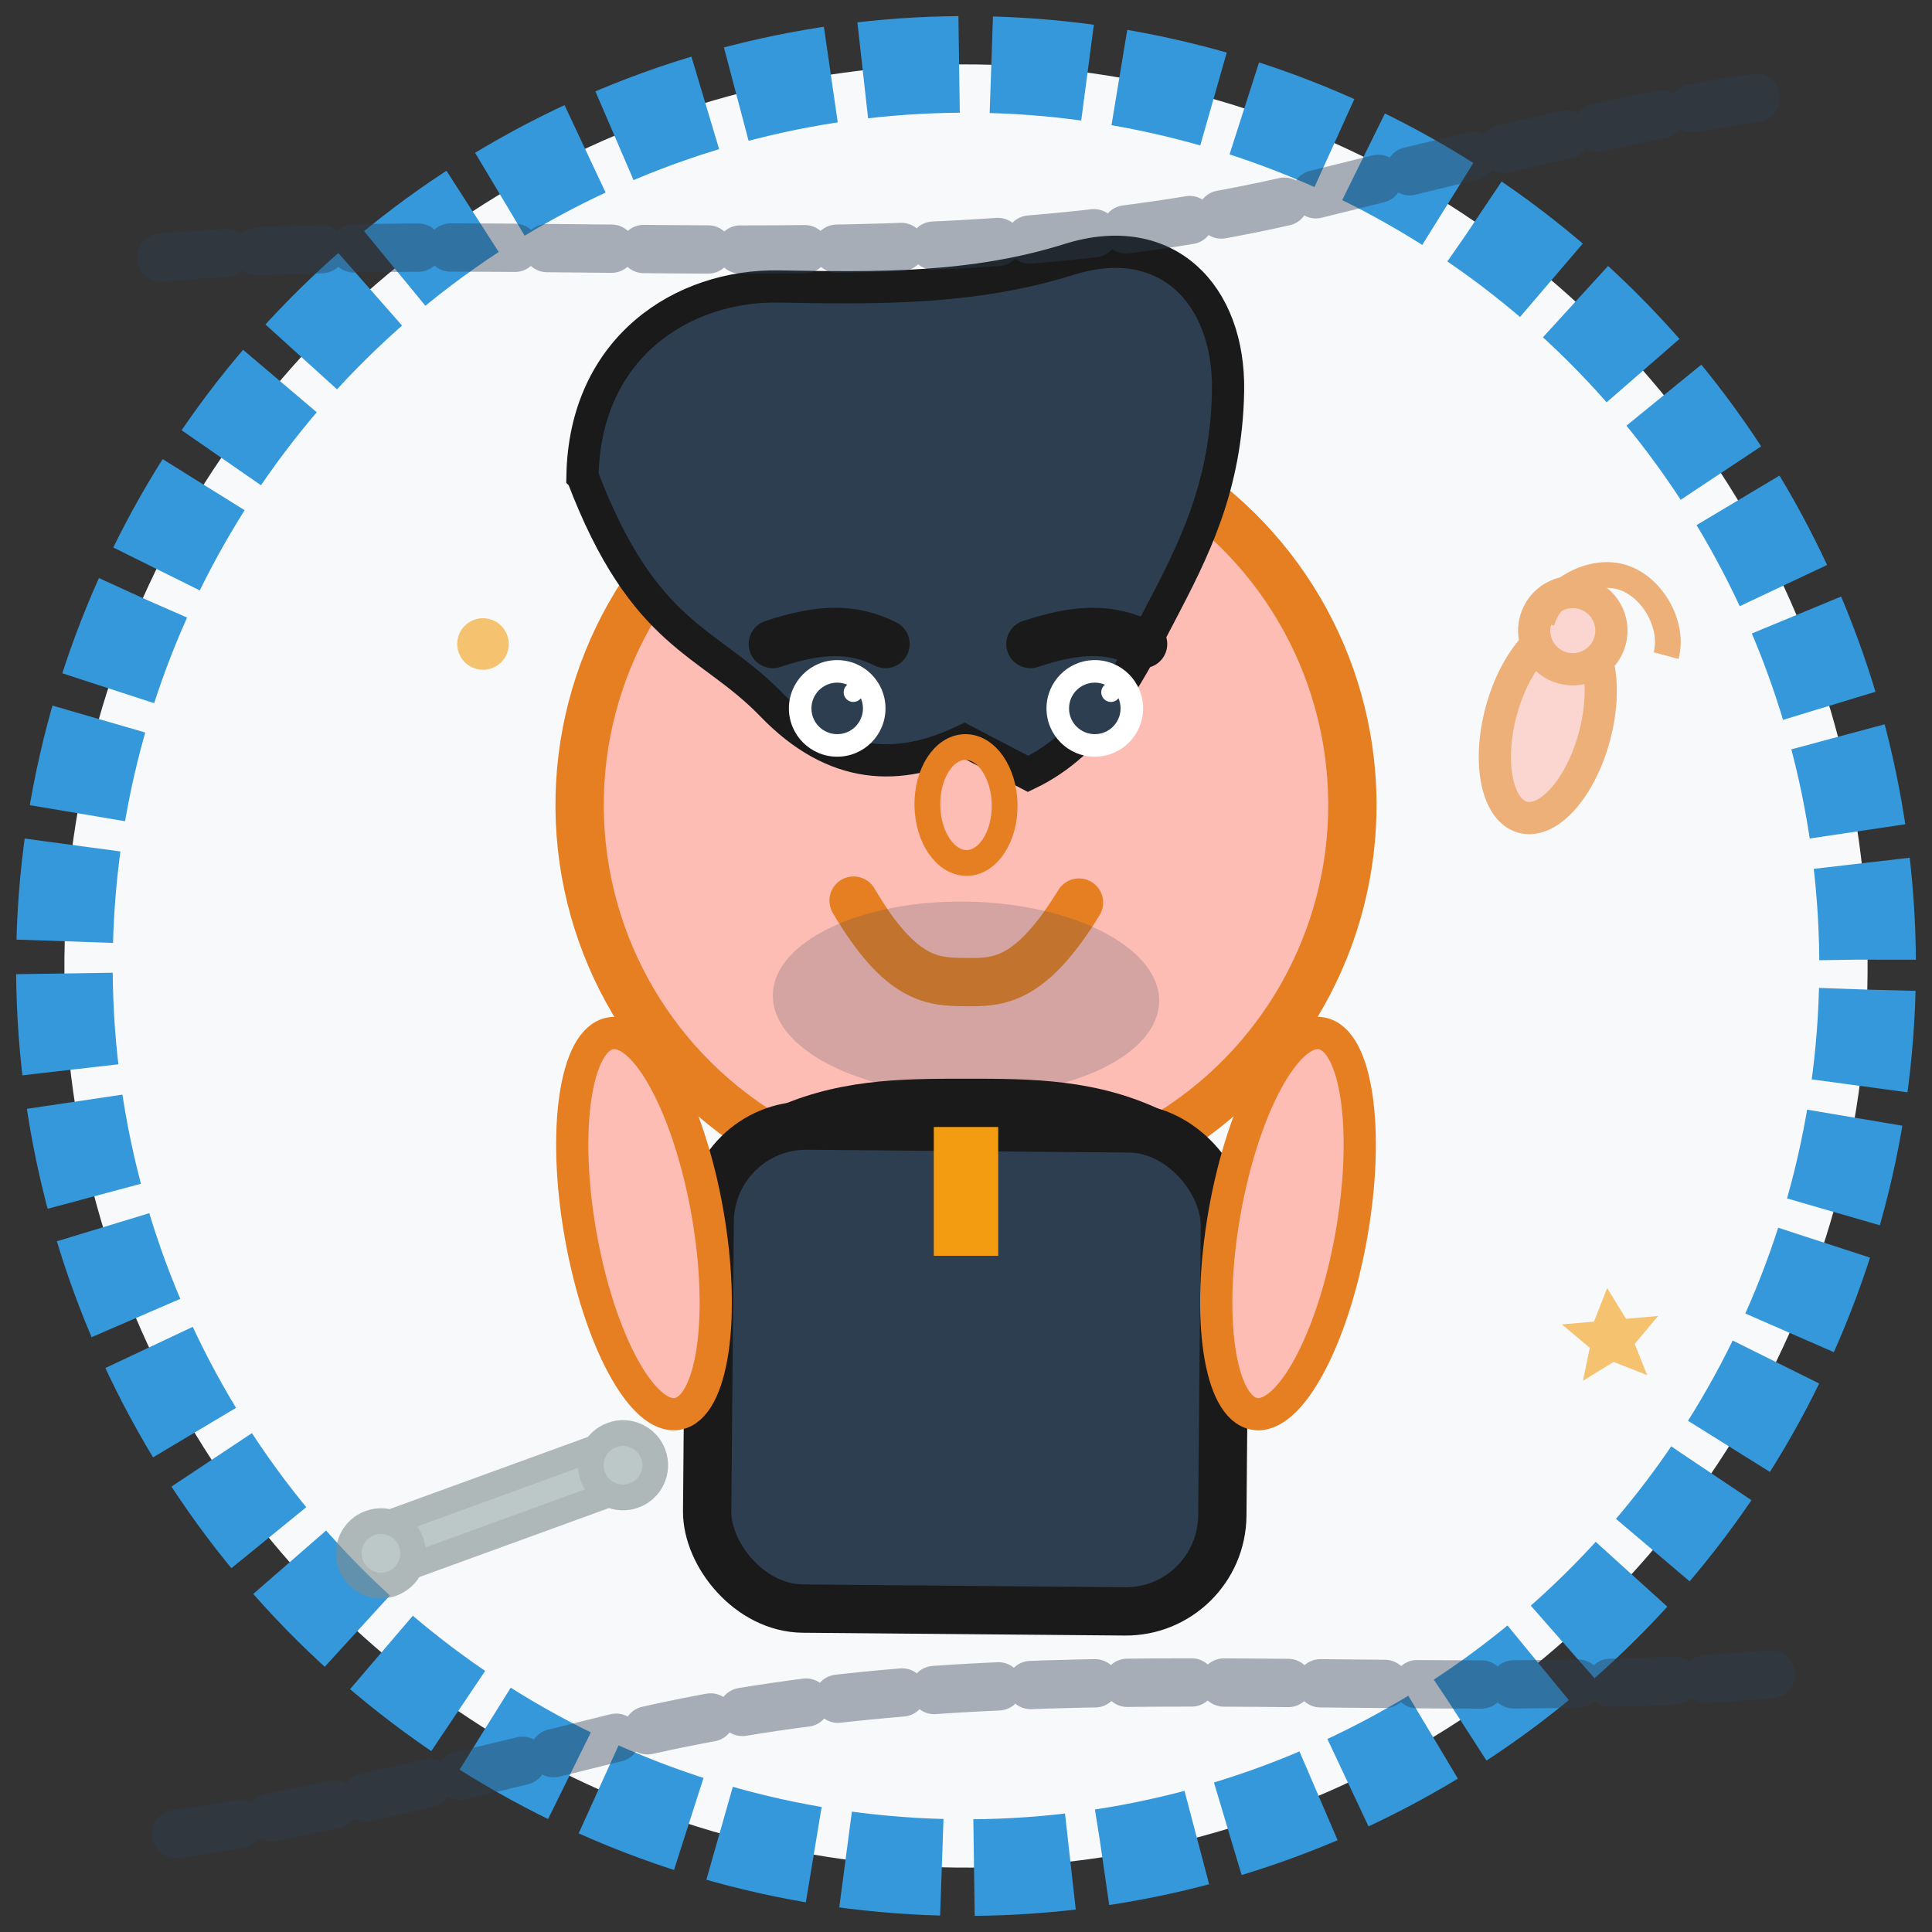
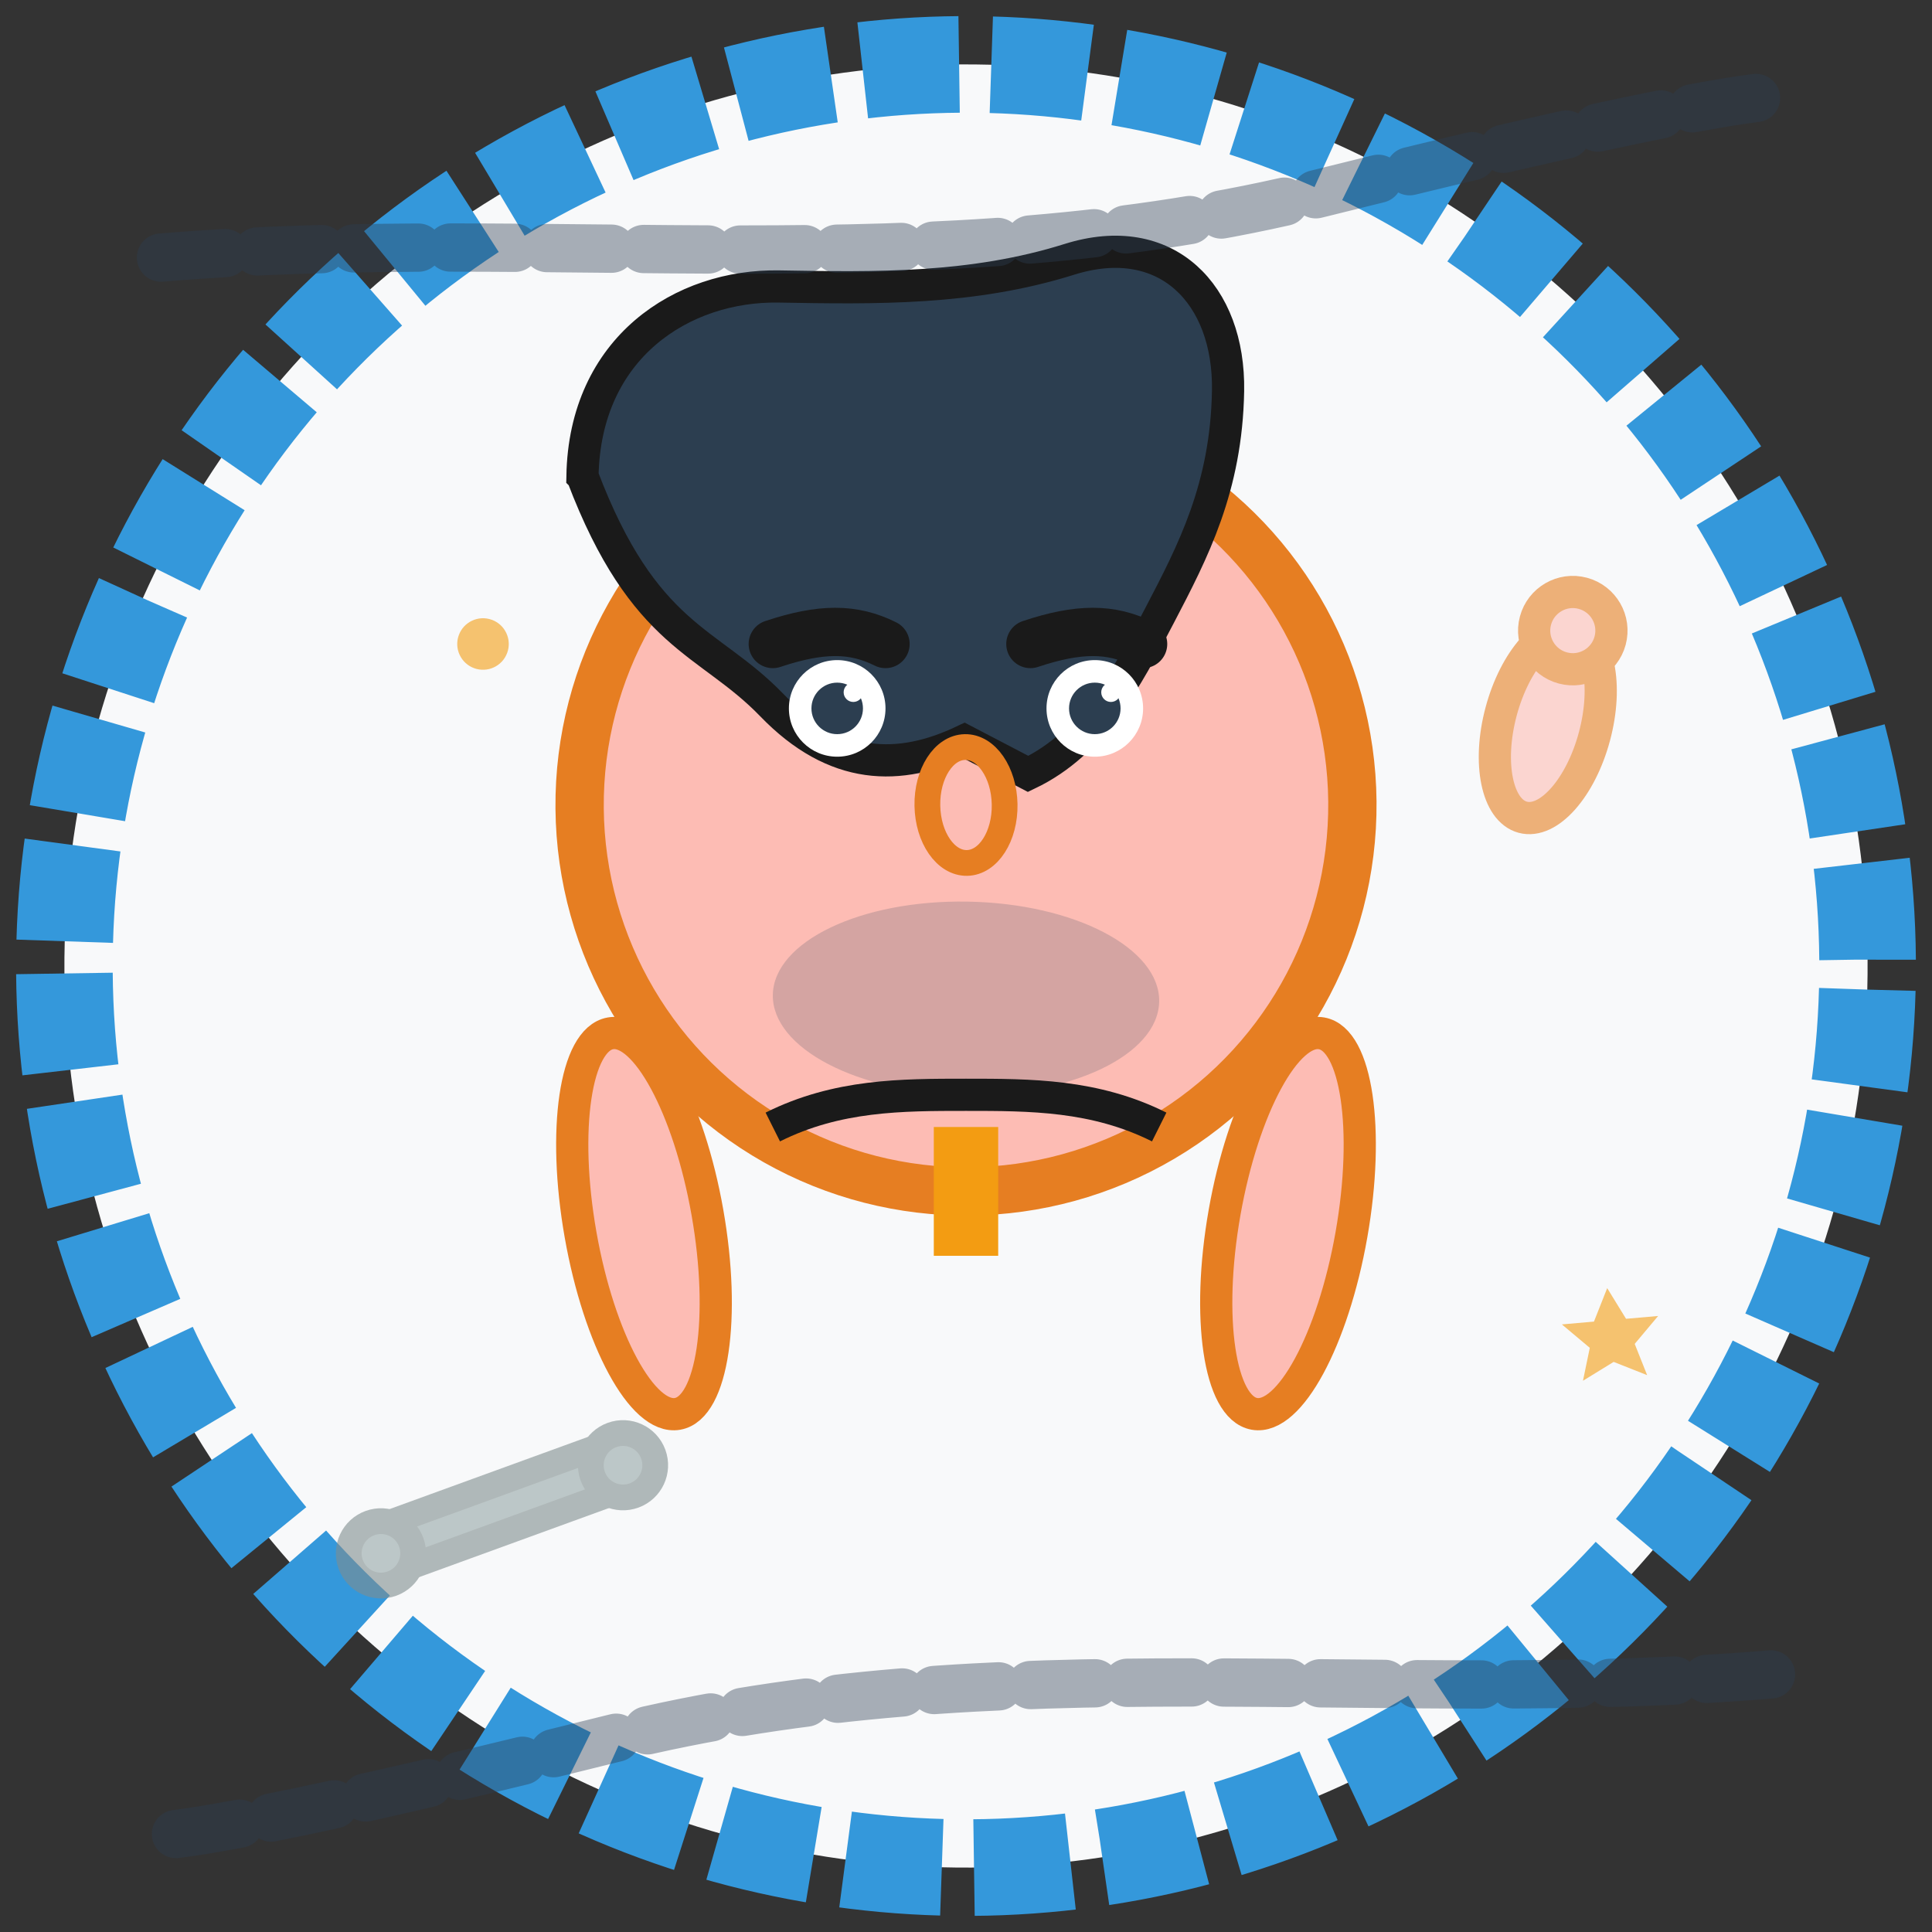
<svg xmlns="http://www.w3.org/2000/svg" width="60" height="60" viewBox="0 0 60 60" fill="none">
  <rect x="0" y="0" width="60" height="60" fill="#333333" stroke="none" />
  <circle cx="30" cy="30" r="28" fill="#f8f9fa" stroke="#3498db" stroke-width="3" stroke-dasharray="3,1" transform="rotate(1.5 30 30)" />
  <g transform="translate(30, 30)">
    <circle cx="0" cy="-5" r="12" fill="#fdbcb4" stroke="#e67e22" stroke-width="1.5" transform="rotate(-0.5 0 -5)" />
    <path d="M-12 -15c0-4 3-6 6-6s6 0 9-1s5 1 5 4c0 3-1 5-2 7s-2 4-4 5l-2-1c-2 1-4 1-6-1s-4-2-6-7z" fill="#2c3e50" stroke="#1a1a1a" stroke-width="1" transform="rotate(1 0 -10)" />
    <circle cx="-4" cy="-8" r="1.5" fill="white" />
    <circle cx="4" cy="-8" r="1.5" fill="white" />
    <circle cx="-4" cy="-8" r="0.8" fill="#2c3e50" />
    <circle cx="4" cy="-8" r="0.8" fill="#2c3e50" />
    <circle cx="-3.5" cy="-8.5" r="0.3" fill="white" />
    <circle cx="4.5" cy="-8.5" r="0.3" fill="white" />
    <path d="M-6 -10c1.5-0.5 2.5-0.5 3.5 0" stroke="#1a1a1a" stroke-width="1.5" stroke-linecap="round" />
    <path d="M2 -10c1.5-0.5 2.5-0.5 3.5 0" stroke="#1a1a1a" stroke-width="1.5" stroke-linecap="round" />
    <ellipse cx="0" cy="-5" rx="1.2" ry="1.8" fill="none" stroke="#e67e22" stroke-width="0.8" transform="rotate(-1 0 -5)" />
-     <path d="M-3.5 -2c1.5 2.5 2.5 2.5 3.5 2.5s2 0 3.5-2.5" stroke="#e67e22" stroke-width="1.5" stroke-linecap="round" fill="none" transform="rotate(0.5 0 -1)" />
    <ellipse cx="0" cy="1" rx="6" ry="3" fill="#34495e" opacity="0.2" transform="rotate(1 0 1)" />
-     <rect x="-8" y="5" width="16" height="15" rx="3" fill="#2c3e50" stroke="#1a1a1a" stroke-width="1.5" transform="rotate(0.5 0 12.5)" />
    <path d="M-6 5c2-1 4-1 6-1s4 0 6 1" stroke="#1a1a1a" stroke-width="1" />
    <rect x="-1" y="5" width="2" height="4" fill="#f39c12" />
    <ellipse cx="-10" cy="8" rx="2" ry="6" fill="#fdbcb4" stroke="#e67e22" stroke-width="1" transform="rotate(-10 -10 8)" />
    <ellipse cx="10" cy="8" rx="2" ry="6" fill="#fdbcb4" stroke="#e67e22" stroke-width="1" transform="rotate(10 10 8)" />
  </g>
  <g opacity="0.6">
    <g transform="translate(45, 15) rotate(15 5 8)">
      <ellipse cx="3" cy="8" rx="1.5" ry="3" fill="#fdbcb4" stroke="#e67e22" stroke-width="1" />
      <circle cx="3" cy="5" r="1.2" fill="#fdbcb4" stroke="#e67e22" stroke-width="1" />
-       <path d="M2 5c0-1 1-2 2-2s2 1 2 2" stroke="#e67e22" stroke-width="0.8" fill="none" />
    </g>
    <g transform="translate(10, 45) rotate(-20 6 3)">
      <rect x="2" y="1" width="8" height="1.5" fill="#95a5a6" stroke="#7f8c8d" stroke-width="0.8" />
      <circle cx="2" cy="1.8" r="1" fill="#95a5a6" stroke="#7f8c8d" stroke-width="0.8" />
      <circle cx="10" cy="1.8" r="1" fill="#95a5a6" stroke="#7f8c8d" stroke-width="0.8" />
    </g>
    <g fill="#f39c12">
      <path d="M50 40l0.5 1h1l-0.8 0.8l0.3 1-1-0.5-1 0.5l0.3-1L48.5 41h1l0.5-1z" transform="rotate(-5 50 41)" />
      <circle cx="15" cy="20" r="0.8" transform="rotate(20 15 20)" />
    </g>
  </g>
  <path d="M5 8c12-1 24 1 36-2s14-3 14-3" stroke="#2c3e50" stroke-width="1.5" fill="none" opacity="0.4" stroke-linecap="round" stroke-dasharray="2,1" />
  <path d="M55 52c-12 1-24-1-36 2s-14 3-14 3" stroke="#2c3e50" stroke-width="1.5" fill="none" opacity="0.4" stroke-linecap="round" stroke-dasharray="2,1" />
</svg>